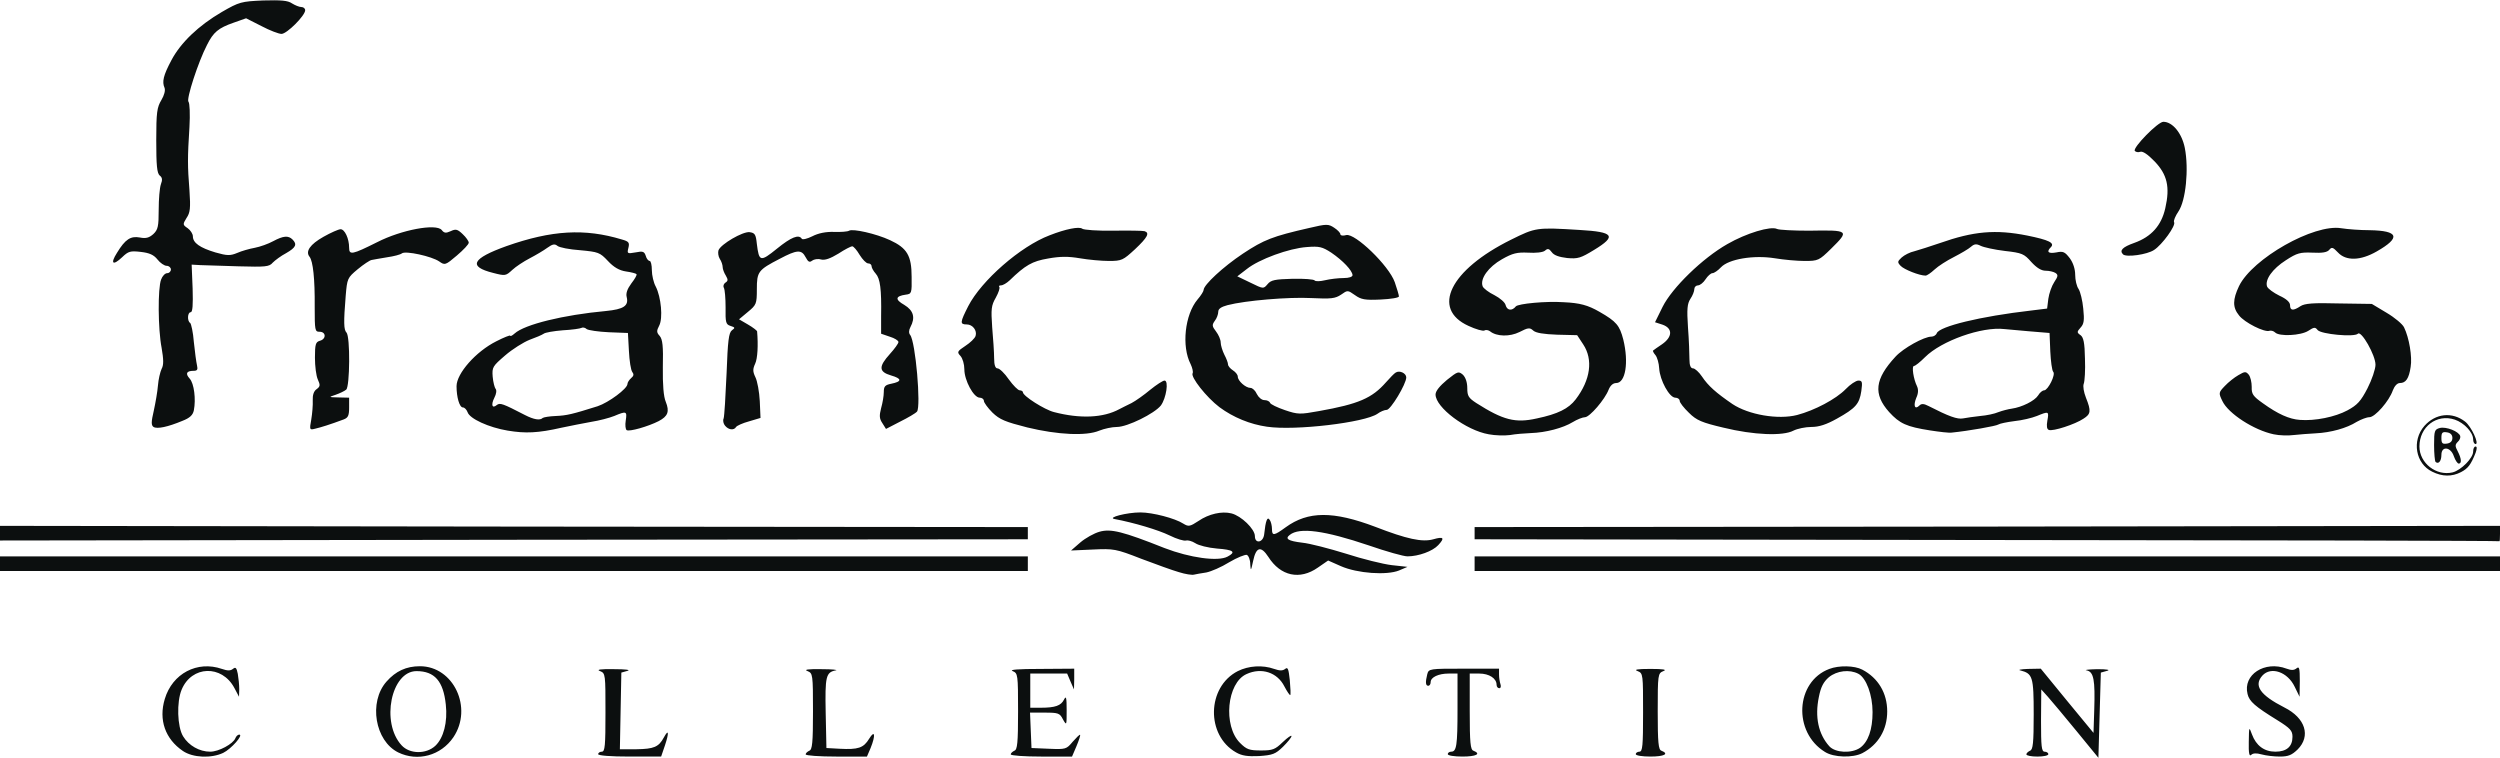
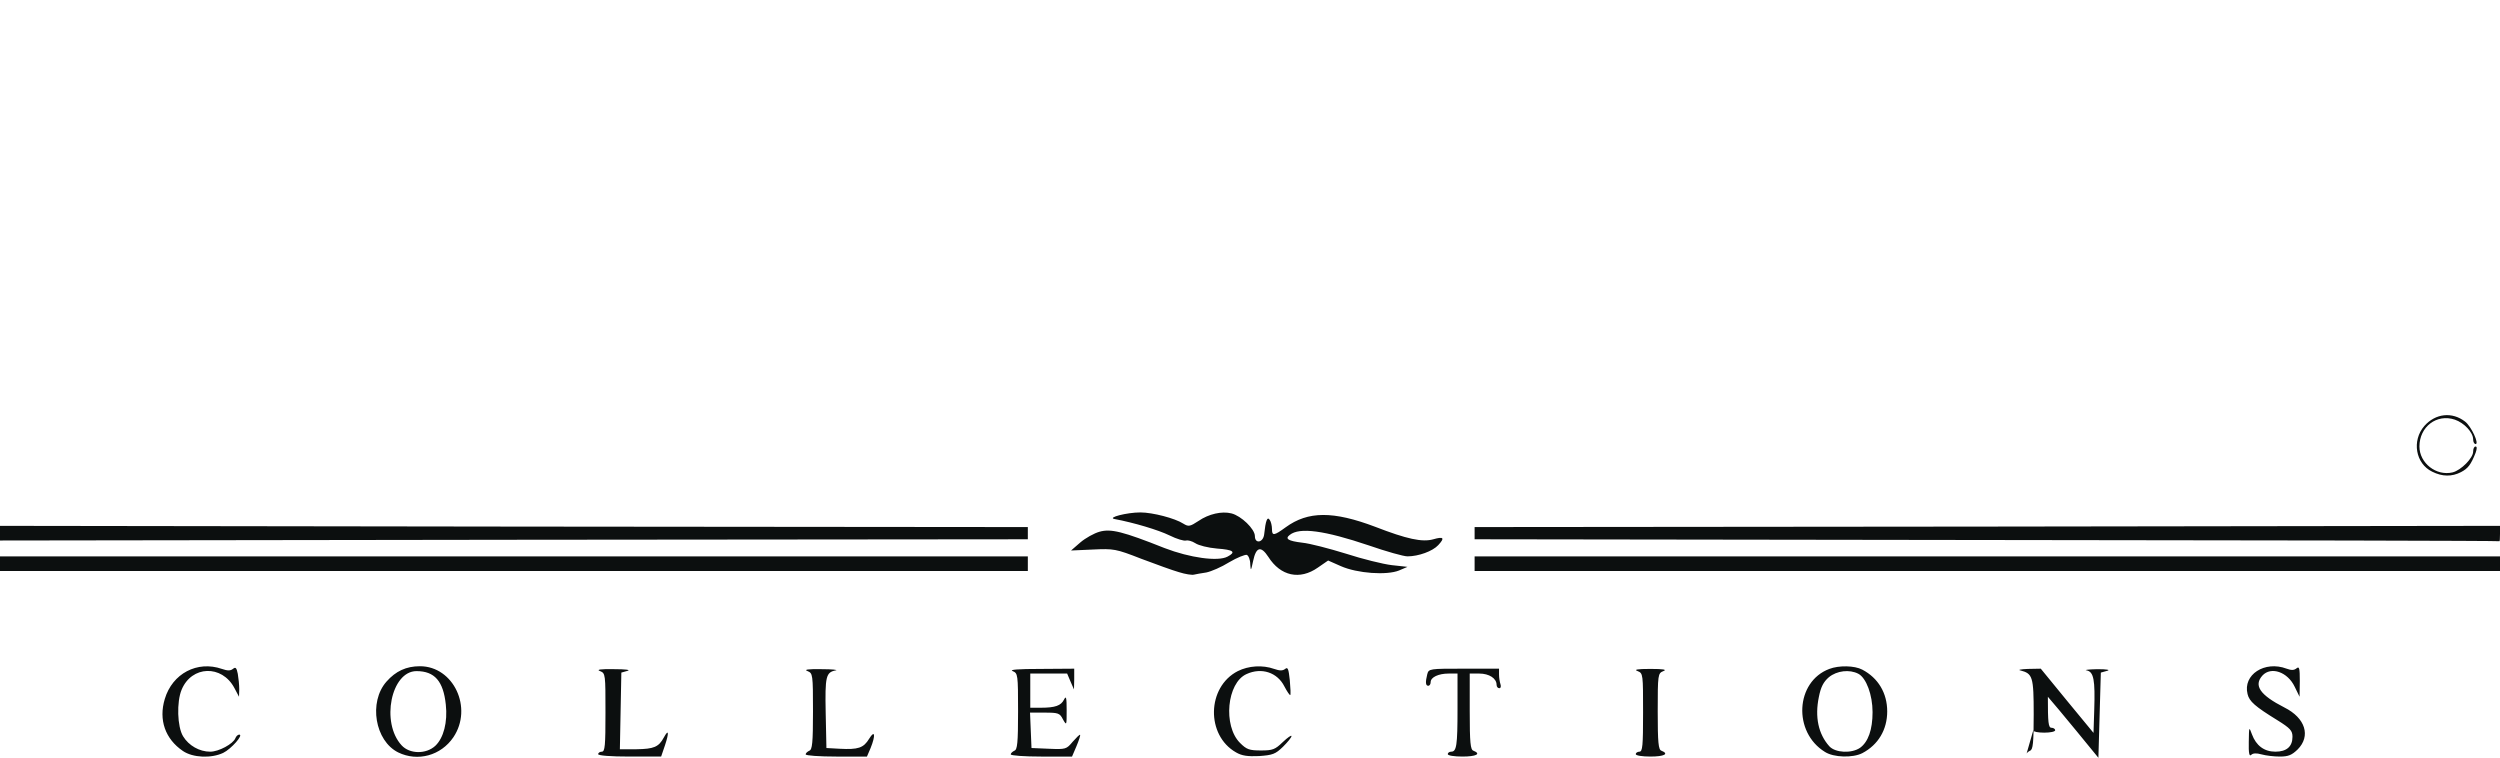
<svg xmlns="http://www.w3.org/2000/svg" id="Layer_1" viewBox="0 0 1024 310.3" width="2500" height="758">
  <style>.st0{fill:#0c0f0f}</style>
  <g id="layer2">
-     <path class="st0" d="M74.9 307.5c-7.2-4.9-10-12.7-7.4-21.3 3.1-10.4 13.3-15.8 23.4-12.3 2.3.8 3.5.8 4.5 0 1.1-.9 1.5-.5 2 2 .3 1.7.6 4.6.6 6.3l-.1 3.1-1.9-3.6c-5.1-9.6-17.5-9.2-21.6.7-2.1 5-1.8 15.2.6 19.1 2.3 3.8 6.7 6.3 11.1 6.3 3.5 0 9.4-3.2 10.3-5.5.3-.8 1-1.5 1.6-1.5 1.9 0-3.3 5.9-6.6 7.5-4.9 2.3-12.4 2-16.5-.8zM163.1 308.1c-9.5-4.7-12.2-20.6-4.8-29 3.8-4.3 8.1-6.3 13.7-6.3 13.8 0 21.8 17.1 13.7 29.1-5.1 7.5-14.6 10.1-22.6 6.2zm15.2-2.7c3.4-3.2 5.1-9.7 4.3-16.9-1-9.6-4.6-13.7-12-13.7-10.4 0-14.7 21.1-6.1 30.4 3.3 3.6 10 3.7 13.8.2zM245 308.8c0-.5.7-1 1.5-1 1.3 0 1.5-2.4 1.5-16 0-15.7 0-16.1-2.2-17-1.7-.6 0-.9 5.7-.8 4.8 0 7 .3 5.5.7l-2.5.7-.3 15.7-.3 15.7h6.8c7.1-.1 9.1-.9 11.2-4.8 2-3.7 2.2-2 .5 3.1l-1.6 4.7h-12.9c-7.9 0-12.9-.4-12.9-1zM330 308.9c0-.5.7-1.1 1.5-1.5 1.2-.4 1.5-3.2 1.5-16.1 0-15.2-.1-15.6-2.2-16.5-1.7-.6 0-.9 5.7-.8 4.4 0 7 .3 5.8.5-4 .8-4.4 2.4-4.1 17.4l.3 14.4 5.4.3c7.6.4 9.8-.3 12.1-4.1 2.4-3.9 2.7-1.4.6 3.8l-1.5 3.5h-12.5c-7 0-12.6-.4-12.6-.9zM414 308.9c0-.5.7-1.1 1.5-1.5 1.2-.4 1.5-3.2 1.5-16.1 0-15.2-.1-15.6-2.2-16.5-1.6-.6 2.2-.9 11.5-.9l13.7-.1v4.3l-.1 4.2-1.4-3.2-1.4-3.3H422v14h4.3c6 0 8.3-.9 9.5-3.3.9-1.8 1.1-.9 1.1 4.3 0 6.3 0 6.4-1.5 3.8-1.3-2.6-1.9-2.8-7.5-2.8h-6l.3 7.3.3 7.2 7.1.3c7 .3 7.2.2 9.8-2.9 1.5-1.7 2.8-3 3-2.8.2.2-.5 2.3-1.5 4.7l-1.8 4.2h-12.6c-6.9 0-12.5-.4-12.5-.9zM506.3 308.1c-12.4-7-12-26.8.7-33.3 4.4-2.2 10.1-2.6 14.9-.9 2.3.8 3.5.8 4.5 0 1.1-.9 1.4 0 1.9 4.6.3 3.2.4 5.9.2 6.1-.2.2-1.3-1.4-2.4-3.5-2.9-5.8-9.4-7.9-15.5-5.1-8.1 3.6-9.7 21.2-2.7 28.2 2.7 2.7 3.8 3.1 8.6 3.1s5.8-.4 8.9-3.4c2-1.9 3.6-3 3.6-2.5 0 .6-1.6 2.5-3.5 4.4-3.1 3-4.2 3.4-9.8 3.8-4.6.2-7-.1-9.4-1.5zM593 308.8c0-.5.6-1 1.4-1 2.2 0 2.6-2.4 2.6-17.6v-14.4h-3.6c-4.2 0-7.4 1.5-7.4 3.5 0 .8-.4 1.5-1 1.5-1.1 0-1.2-1.5-.4-4.7.6-2.3.9-2.3 15-2.3H614v2.4c0 1.3.3 3.1.6 4 .3.9.1 1.6-.5 1.6s-1.1-.6-1.1-1.4c0-2.6-3-4.6-7.1-4.6H602v15.5c0 12.9.3 15.7 1.5 16.1 3.3 1.3 1.2 2.4-4.5 2.4-3.3 0-6-.4-6-1zM670 308.8c0-.5.7-1 1.5-1 1.3 0 1.5-2.4 1.5-16 0-15.7 0-16.1-2.2-17-1.7-.6-.3-.9 5.2-.9s6.9.3 5.3.9c-2.2.9-2.3 1.3-2.3 16.5 0 12.9.3 15.7 1.5 16.1 3.3 1.3 1.2 2.4-4.5 2.4-3.3 0-6-.4-6-1zM747.5 307.9c-13.2-8.1-12.1-28.8 1.8-34 3.9-1.5 10.3-1.4 13.5.3 6.5 3.4 10.2 9.6 10.2 17.1s-3.7 13.7-10.2 17.1c-3.9 2-11.7 1.8-15.3-.5zm14.4-1.7c3.3-2.4 5.1-7.4 5.1-14.6 0-7.1-2.6-14-5.8-15.7-3.6-1.9-8.8-1.3-12.1 1.4-2.2 1.9-3.3 4-4.1 8.1-1.7 8.2-.2 15.2 4.3 20.2 2.5 2.7 9.1 3 12.6.6zM830 308.9c0-.5.7-1.1 1.5-1.5 1.2-.4 1.5-3.1 1.5-14.9 0-15.4-.4-16.7-5.5-18-1.1-.2.3-.5 3.2-.6l5.2-.1 10.8 13.2 10.8 13.1.3-9.4c.4-12.3-.2-15.6-3.1-16.2-1.2-.2.7-.4 4.3-.5 4.1 0 5.6.3 4 .7l-2.5.7-.5 17.4-.5 17.5-9-11c-4.9-6-10.2-12.3-11.7-14l-2.7-3-.1 12.8c0 10.6.2 12.7 1.5 12.7.8 0 1.5.5 1.5 1 0 .6-2 1-4.5 1s-4.5-.4-4.5-.9zM921.1 303.8c.1-6.3.1-6.4 1.3-3.1 1.7 4.6 5 7.1 9.6 7.1s7-2.1 7-6.1c0-2.5-.9-3.5-6.2-6.8-9.1-5.6-11.5-7.7-12.2-10.7-2-7.9 7-13.8 16-10.4 1.9.7 3 .7 4-.1 1.2-1 1.4-.1 1.4 5.2l-.1 6.4-2-4.1c-2.9-6.1-9.7-8.4-13.2-4.6-3.7 4.1-1 8 9 13.1 8.6 4.3 10.9 11.7 5.4 17.2-2.4 2.3-3.8 2.9-7.3 2.9-2.4 0-5.7-.4-7.5-.9-2.1-.6-3.5-.5-4.2.2-.8.8-1.1-.7-1-5.3zM483 234.3c-2.5-.7-9.4-3.2-15.5-5.5-10.5-4.1-11.3-4.2-19.9-3.8l-8.9.4 3.8-3.3c2.1-1.8 5.7-3.8 7.9-4.4 4.6-1.3 9.5-.1 26.6 6.7 10.4 4 21.9 5.6 25.8 3.5 3.6-1.9 2.5-2.8-4.3-3.3-3.6-.3-7.6-1.3-8.9-2.2-1.4-.9-3.1-1.3-3.8-1.1-.7.3-3.8-.6-6.8-2.1-4.5-2.2-14.5-5.2-22.5-6.7-3.1-.6 5.1-2.7 10.6-2.7 5 0 14.2 2.4 17.6 4.6 2.1 1.3 2.7 1.2 6.2-1.1 4.2-2.9 9.6-4.1 13.5-3.1 4 1 9.6 6.4 9.6 9.3 0 3.3 3.4 2.7 3.8-.7.6-5.7 1.3-7.5 2.3-5.9.5.7.9 2.4.9 3.7 0 2.9.8 2.8 5.6-.7 9.2-6.7 19.5-6.7 36.7-.2 12.9 5 19.3 6.4 23.8 5.1 4.2-1.2 4.8-.6 2 2.4-2.3 2.5-8.1 4.6-12.6 4.6-1.6 0-8.7-2-15.9-4.5-18.1-6.1-28.3-7.5-32.3-4.3-2.1 1.6-.7 2.5 5.1 3.2 3.1.3 11.1 2.4 17.9 4.5 6.8 2.2 15.3 4.3 18.8 4.7l6.4.7-3.5 1.5c-5 2-17 1.2-23.8-1.8l-5.2-2.3-4.2 2.9c-7.4 5.2-15.3 3.5-20.3-4.4-3-4.6-5-4.1-6.2 1.6-.9 4.2-1 4.4-1.2 1.4 0-1.8-.7-3.5-1.4-3.8-.7-.2-4 1.1-7.2 3-3.2 2-7.4 3.8-9.4 4.2-2 .3-4.3.7-5.1.9-.8.2-3.5-.2-6-1zM0 230.8v-3h421v6H0v-3zM604 230.8v-3h420v6H604v-3zM0 218.3v-3l210.5.3 210.5.2v5l-210.5.2-210.5.3v-3zM813.8 221.1l-209.8-.3v-5l210-.2 210-.3v3.3c0 1.7-.1 3.1-.2 3-.2-.2-94.7-.4-210-.5zM996.2 193.1c-6.8-3.3-8.4-12.7-3.2-18.7 4.6-5.2 11.4-5.9 16.7-1.8 2.5 1.9 5.9 9.2 4.3 9.2-.5 0-1-.8-1-1.9 0-2.9-3.7-6.8-7.5-8.1-7.4-2.5-14.5 2.9-14.5 11 0 6.8 6.9 12.2 13.6 10.6 3.5-.9 8.4-5.9 8.4-8.5 0-1.2.4-2.1 1-2.1s.6.9 0 2.6c-1.9 4.8-3.1 6.4-6 7.9-3.7 1.9-7.6 1.9-11.8-.2z" />
-     <path class="st0" d="M997.6 189.1c-.3-.3-.6-3.5-.6-6.9 0-5.9.2-6.4 2.4-7 2.6-.6 7.7 1.4 8.3 3.3.2.6-.2 1.7-1 2.4-1.1 1.1-1.2 1.7 0 3.9 1.5 2.9 1.7 5 .4 5-.5 0-1.4-1.3-2-3-1.3-3.9-5.1-4.3-5.1-.6 0 2.6-1.2 4-2.4 2.9zm6.9-9.8c0-1.3-.8-2.1-2.2-2.3-1.9-.3-2.3.1-2.3 2.3 0 2.2.4 2.6 2.3 2.3 1.4-.2 2.2-1 2.2-2.3zM609.8 177.8c-9.3-1.6-21.8-11-21.8-16.3 0-1.4 1.7-3.5 4.7-6 4.4-3.5 4.7-3.6 6.5-2.1 1.1 1.1 1.8 3.1 1.8 5.5 0 3.2.5 4 3.7 6.1 11 7 16 8.3 24.8 6.3 8.6-1.8 13-4 15.9-7.8 6.1-8 7.2-16.3 3.1-22.5l-2.5-3.8-8.2-.2c-5.5-.2-8.7-.7-9.8-1.7-1.4-1.3-2.1-1.2-5.6.6-4 2-9.4 1.9-12.1-.3-.7-.5-1.7-.7-2.3-.3-.6.3-3.5-.5-6.5-1.9-15.4-7-7.6-22.9 17.4-35.3 10.1-5 10.4-5.1 28.1-4 14.1.8 15.3 2.5 5.9 8.2-5.4 3.3-6.6 3.7-11 3.3-3.3-.4-5.4-1.1-6.3-2.4-1.1-1.5-1.7-1.6-2.8-.6-.9.7-3.7 1-6.9.8-4.5-.2-6.3.2-10.7 2.7-5.5 3.1-9.1 8-7.9 11.1.3.8 2.5 2.5 4.8 3.6 2.3 1.2 4.4 3 4.6 4.1.6 2.2 2.6 2.5 4.2.5 1-1.1 12.3-2.2 19.6-1.7 6.6.3 9.9 1.2 14.6 3.9 7 4 8.3 5.6 9.8 11.4 2.3 9.4.9 17.8-2.9 17.8-1.3 0-2.4 1-3.1 2.7-1.5 4-7.8 11.3-9.7 11.3-.9 0-3.2.9-5 2-3.9 2.4-11 4.3-17.2 4.5-2.5.1-6.3.4-8.5.8-2.2.3-6.1.2-8.7-.3zM931.3 177.8c-8.1-1.7-18.6-8.5-21-13.6-1.6-3.3-1.6-3.5 1-6.2 1.4-1.5 3.9-3.5 5.5-4.4 2.7-1.6 3.1-1.6 4.3-.2.7.9 1.2 3.1 1.2 5-.1 2.9.5 3.8 4.6 6.7 6.1 4.4 10.8 6.5 15.1 6.8 6.2.5 14.5-1.2 19.5-3.9 4.1-2.2 5.5-3.8 8.2-9 1.8-3.5 3.3-7.9 3.3-9.7 0-3.9-5.8-14.1-7.2-12.7-1.5 1.5-15.1.2-16.5-1.5-1-1.3-1.5-1.2-3.8.3-3.1 2-11.9 2.4-13.6.7-.6-.6-1.7-.9-2.3-.7-2 .8-10.3-3.4-12.5-6.3-2.7-3.3-2.6-6.5 0-12 5.5-11.3 30.7-25.6 41.9-23.7 2.5.4 7.7.8 11.6.8 11.9.2 12.9 3 2.9 8.7-6.6 3.8-12.6 4-15.9.4-2-2.1-2.5-2.3-3.5-1.1-.9 1.1-2.9 1.4-6.9 1.2-5-.2-6.3.1-10.9 3.1-5.5 3.5-8.7 8-7.7 10.8.4.9 2.6 2.5 5 3.7 2.9 1.3 4.4 2.7 4.4 3.9 0 2.3 1.3 2.4 4.3.4 1.7-1.1 5.2-1.4 15.7-1.1l13.5.2 6 3.6c3.4 2 6.6 4.7 7.2 6 2.1 4.3 3.4 12.1 2.7 16.2-.7 4.8-2 6.6-4.4 6.6-1.1 0-2.2 1.2-2.9 3-1.5 4.4-7.3 11-9.6 11-1.1 0-3.4.9-5.2 1.9-4.1 2.6-10.6 4.4-16.8 4.7-2.7.1-6.8.5-9 .7-2.2.3-5.9.2-8.2-.3zM208 176.3c-7.8-1.3-15.7-4.9-16.5-7.6-.4-1-1.2-1.9-1.9-1.9-1.4 0-2.6-4.2-2.6-8.7 0-5.2 7.9-14.2 16.3-18.4 3.1-1.6 5.7-2.6 5.7-2.3 0 .4.8 0 1.8-.9 4.1-3.7 20-7.6 37.4-9.2 7.2-.7 9.4-2.1 8.5-5.7-.4-1.5.2-3.3 1.9-5.6 1.4-1.8 2.4-3.5 2.1-3.8-.2-.3-2.2-.8-4.3-1.1-2.7-.4-5-1.7-7.4-4.3-3.3-3.5-3.9-3.7-11.4-4.4-4.3-.3-8.5-1.1-9.3-1.8-1.1-.9-2-.7-4.1.8-1.5 1.1-4.7 3-7.2 4.3-2.5 1.3-5.7 3.4-7.2 4.8-2.6 2.4-2.8 2.5-7.8 1.2-10.4-2.6-8.7-5.9 5.5-11 18.5-6.5 32-7.3 47.2-2.7 2.9.8 3.2 1.3 2.7 3.4-.6 2.4-.5 2.5 2.9 1.9 3-.6 3.6-.4 4.2 1.4.3 1.2 1.1 2.1 1.6 2.1s.9 1.7.9 3.8c0 2 .7 5.1 1.6 6.7 2.2 4.3 3 13 1.4 16-1.1 2.1-1.1 2.8.2 4.2 1.2 1.4 1.5 4.2 1.3 12.8-.1 7.2.3 12.1 1.2 14.2 1.6 4 .9 5.9-2.9 7.9-4.3 2.2-12 4.4-13.1 3.7-.5-.3-.7-2.1-.4-3.9.6-3.9.3-4-4.7-1.9-2 .8-6.2 1.9-9.4 2.4-3.1.6-8.6 1.6-12.2 2.4-9.6 2.2-14.8 2.4-22 1.2zm14.3-5.2c.4-.3 2.8-.7 5.4-.8 4.5-.2 6.6-.7 17.1-4 4.5-1.5 12.2-7.2 12.2-9.1 0-.6.7-1.7 1.5-2.4 1.1-.9 1.2-1.6.5-2.5-.6-.7-1.2-4.6-1.4-8.7l-.4-7.3-7.8-.3c-4.3-.2-8.4-.8-9.1-1.3-.6-.6-1.6-.8-2.1-.5s-3.9.8-7.7 1c-3.7.3-7.2.9-7.8 1.4-.7.5-3.3 1.6-5.8 2.5-2.5 1-7 3.8-10 6.4-5.1 4.4-5.4 4.8-5.1 8.7.2 2.3.8 4.5 1.2 5 .5.5.3 2.1-.5 3.6-1.5 3-.9 4.6 1 3 1.3-1 2.4-.6 11.5 4.1 3.7 1.9 6.2 2.3 7.3 1.2zM420.8 175c-9-2.3-11.3-3.2-14.3-6.1-1.9-1.9-3.5-4.1-3.5-4.8s-.8-1.3-1.7-1.3c-2.5 0-6.3-7.1-6.3-11.6 0-2.1-.7-4.5-1.6-5.5-1.5-1.6-1.3-1.9 2-4.1 2-1.3 3.9-3.1 4.2-4.1.7-2.2-1.2-4.7-3.6-4.7-2.9 0-2.8-.8.6-7.5 5.4-10.5 21.4-24.5 33.3-29 6.6-2.6 12.2-3.7 13.4-2.7.7.5 6.4.9 12.7.8 6.3-.1 12.1 0 12.8.2 2.2.7 1.3 2.5-3.9 7.4-4.9 4.5-5.4 4.8-10.7 4.8-3 0-8.4-.5-11.9-1.1-4.7-.8-8-.8-13 .1-6.5 1.1-9.3 2.7-15.8 9-1.2 1.1-2.7 2-3.5 2-.7 0-1 .3-.7.6.4.4-.3 2.4-1.4 4.4-1.9 3.3-2 4.7-1.5 12.1.4 4.6.8 10.3.8 12.7 0 2.9.5 4.2 1.4 4.2.8 0 2.9 2 4.6 4.5 1.8 2.5 3.8 4.5 4.5 4.5.7 0 1.3.4 1.3.8 0 1.5 8.8 7.1 12.7 8.1 10.7 2.8 20.2 2.4 26.8-1.2 1.1-.6 3.4-1.7 5-2.5 1.7-.9 5.1-3.3 7.6-5.4 2.6-2.1 5.2-3.8 5.9-3.8 1.8 0 .7 7.2-1.5 10.2-2.6 3.3-13.7 8.8-18 8.8-2 0-5.2.7-7.2 1.5-5.4 2.3-17.1 1.7-29.5-1.3zM706 175.1c-8.9-2.1-11.1-3-14.2-6.1-2.1-2-3.8-4.2-3.8-4.9s-.8-1.3-1.8-1.3c-2.4 0-6.3-7.1-6.6-12-.1-2.1-.8-4.5-1.5-5.4-.8-.9-1.2-1.8-1-1.9.2-.2 1.9-1.4 3.7-2.6 4.3-3 4.4-6.5.2-8l-3.1-1 3.1-6.3c3.9-7.8 16.3-19.9 26.5-25.7 7.8-4.5 17.8-7.5 20.4-6.2.9.4 6.8.7 13.1.7 16.5-.3 16.6-.1 9 7.4-4.9 4.8-5.3 5-10.8 5-3.1 0-8.6-.5-12.2-1.1-8.7-1.4-18.9.3-22.1 3.7-1.2 1.3-2.8 2.4-3.5 2.4-.6 0-1.9 1.1-2.8 2.5-.9 1.4-2.3 2.5-3.1 2.5s-1.5.7-1.5 1.5c0 .9-.7 2.7-1.6 4-1.3 2-1.5 4.2-1 11.7.4 5.1.6 11 .6 13.1 0 2.5.5 3.7 1.5 3.7.7 0 2.4 1.5 3.6 3.3 2.6 3.9 5.8 6.7 12.5 11.3 6.6 4.4 18.7 6.5 26.5 4.5 7.2-1.9 15.9-6.5 19.9-10.6 1.8-1.9 4.2-3.5 5.2-3.5 1.6 0 1.7.6 1.2 4.3-.8 5.3-2.3 7-10 11.3-4.3 2.4-7.3 3.4-10.5 3.4-2.4 0-5.7.7-7.3 1.5-4.3 2.3-16.4 1.8-28.6-1.2zM790.5 176.2c-9.6-1.5-12.4-2.8-16.7-7.5-6.6-7.4-5.9-13.5 2.6-22.7 3.2-3.5 11.7-8.2 14.7-8.2.9 0 1.9-.6 2.2-1.4 1.1-2.8 17.8-6.9 38.7-9.3l6.5-.8.5-4c.3-2.2 1.4-5.3 2.4-6.8 1.6-2.4 1.7-3 .5-3.8-.8-.5-2.6-.9-4-.9-1.8 0-3.7-1.2-5.9-3.6-2.9-3.3-3.7-3.7-10.8-4.5-4.2-.5-8.7-1.5-9.9-2.1-1.8-.9-2.6-.8-4 .4-1 .9-4.1 2.7-7 4.2-2.8 1.4-6.4 3.7-7.9 5.1s-3.1 2.5-3.7 2.5c-2.5 0-8.8-2.5-10.2-4-1.4-1.5-1.3-1.8.4-3.4 1.1-1 3.4-2.2 5.3-2.6 1.8-.5 6.5-2 10.3-3.3 13.9-4.9 22.9-5.7 35.9-3.1 8.8 1.8 11.4 3 9.6 4.8-1.9 1.9-1 2.7 2.3 2.1 2.8-.6 3.5-.2 5.5 2.4 1.4 1.9 2.2 4.5 2.2 6.8 0 2.1.6 4.7 1.4 5.8.7 1.1 1.6 4.7 1.9 8 .5 4.8.3 6.3-1.1 7.8-1.5 1.7-1.6 2 0 3.1 1.2.9 1.7 3.1 1.8 9.6.2 4.7-.1 9.3-.5 10.3s0 3.4.9 5.7c2.2 5.5 2 6.7-1 8.6-3.4 2.3-12.6 5.3-14.2 4.6-.8-.3-1-1.5-.6-3.8.7-3.9.6-3.9-4.3-1.9-2 .8-6.1 1.8-9.2 2.1-3.1.4-6 1-6.6 1.4-.8.6-12.1 2.6-19 3.3-1.1.2-5.1-.3-9-.9zm20.6-5.9c2.6-.2 5.9-.9 7.5-1.6 1.6-.6 4-1.2 5.4-1.4 4.2-.6 9.4-3.2 10.8-5.4.7-1.2 1.8-2.1 2.5-2.1 1.6-.1 4.8-6.5 3.7-7.6-.5-.5-1-4.3-1.2-8.4l-.3-7.5-8.5-.7c-4.7-.4-9.2-.8-10-.9-9.2-1.1-25.8 4.8-32.5 11.5-2 2-4 3.6-4.5 3.6-1.1 0-.2 5.5 1.2 8.3.6 1.3.6 2.9-.3 4.8-1.3 3.2-.6 5 1.3 3.1.8-.8 1.8-.8 3.7.2 8.4 4.3 11.8 5.5 14.1 5.1 1.4-.3 4.6-.7 7.1-1zM62.9 174.8c-1-.7-1-2 .1-6.7.7-3.2 1.5-7.8 1.7-10.3.2-2.5.9-5.5 1.5-6.8.9-1.6.8-3.9 0-8.6-1.5-7.7-1.6-24.5-.2-28 .5-1.4 1.6-2.6 2.5-2.6.8 0 1.5-.7 1.5-1.5s-.8-1.5-1.7-1.5c-1 0-2.7-1.2-3.8-2.6-1.5-1.9-3.3-2.7-6.8-3.1-4.3-.5-5.1-.3-7.7 2.2-3.8 3.6-4.9 2.6-2.1-1.8 3.4-5.6 5.6-7 9.4-6.3 2.5.5 3.8.1 5.5-1.4 1.9-1.8 2.2-3.1 2.2-10 0-4.3.4-9 .9-10.4.7-1.8.6-2.8-.5-3.6-1.1-1-1.4-4.1-1.4-14.4 0-11.5.3-13.5 2.1-16.5 1.2-2 1.7-4 1.3-5-1.1-2.5-.5-5.1 2.8-11.3C74 17.4 81.3 10.4 90.9 4.8 98 .7 98.8.5 107.8.1c7.3-.2 10.1 0 11.8 1.2 1.3.8 3 1.5 3.9 1.5.8 0 1.5.6 1.5 1.3 0 2.2-7.5 9.7-9.7 9.7-1.1 0-4.8-1.4-8.2-3.2l-6.3-3.2-5.1 1.8c-6.3 2.2-8.3 3.9-10.9 9.1-3.6 6.9-8.6 22.3-7.6 23.3.5.5.7 5.1.4 10.3-.8 12.6-.8 15.9 0 26 .5 7.3.3 9.1-1.2 11.3-1.6 2.6-1.6 2.8.5 4.2 1.1.8 2.1 2.3 2.1 3.3 0 2.7 2.9 4.7 9.2 6.6 4.9 1.4 6.1 1.4 9 .2 1.8-.8 5-1.7 7.2-2.1 2.1-.4 5.5-1.6 7.5-2.7 4.1-2.2 6.2-2.4 7.9-.7 2 2 1.4 3.3-2.6 5.6-2.1 1.1-4.5 2.9-5.5 3.9-1.4 1.7-3 1.8-13.9 1.5-6.8-.2-13.9-.4-15.8-.5l-3.5-.2.4 9.8c.2 6.7 0 9.7-.8 9.7-1.3 0-1.5 3.6-.2 4.4.4.3 1.2 3.8 1.5 7.8.4 4 1 8.3 1.3 9.6.4 1.7.1 2.2-1.4 2.2-2.9 0-3.5 1.1-1.6 3.2 1.8 2 2.6 8.4 1.7 13-.4 1.9-1.6 3.1-4.7 4.3-6 2.5-10.3 3.4-11.8 2.5zM127.5 171.7c.4-2.4.7-5.9.6-7.8-.1-2.1.4-3.8 1.6-4.6 1.5-1.1 1.5-1.7.5-3.9-.7-1.5-1.2-5.5-1.2-9 0-5.5.3-6.4 2-6.9 2.7-.7 2.6-3.7-.1-3.7-1.9 0-2-.5-2-10.2.1-11.6-.7-18.7-2.1-20.5-1.8-2.2.2-5.1 5.7-8.2 3-1.7 6.2-3.1 7-3.1 1.7 0 3.5 3.8 3.5 7.6 0 3.1 1.3 2.8 11.5-2.3 10-5.1 24.1-7.7 26.4-5 1 1.3 1.7 1.4 3.7.5 2.1-1 2.8-.8 4.9 1.2 1.4 1.3 2.5 2.9 2.5 3.5 0 .7-2.2 3-4.9 5.3-4.7 4-4.9 4-7.2 2.4-3-2.1-13.9-4.5-15.3-3.3-.6.5-3.3 1.2-6.1 1.6-2.7.5-5.6.9-6.3 1.1-.7.1-3.3 1.8-5.7 3.8-4.2 3.5-4.3 3.8-4.9 10.8-.9 11-.8 14 .3 15.1 1.6 1.6 1.4 22.2-.1 23.4-.7.6-2.6 1.5-4.3 2.1-3 1-3 1 1.3 1.1l4.2.1v4c0 3.3-.4 4.2-2.2 4.9-5.6 2.1-9.5 3.3-11.7 3.8-2.3.6-2.4.5-1.6-3.8zM297 174.3c-.7-.8-1-2.2-.6-3 .3-.9.8-9.1 1.2-18.3.5-13.6.9-16.8 2.2-17.8 1.4-1 1.3-1.2-.6-1.8s-2.1-1.4-2-7.6c0-3.7-.3-7.3-.7-8-.4-.7-.1-1.6.6-2.1 1.1-.7 1.2-1.2.2-2.9-.7-1.1-1.3-2.7-1.3-3.5 0-.8-.5-2.4-1.2-3.4-.6-1-.8-2.6-.5-3.5 1-2.5 9.9-7.7 12.7-7.4 2.2.3 2.6.9 3 4.8.9 7.3 1.4 7.5 8.2 2 5.9-4.8 9-6 10.2-4.1.3.5 2.3 0 4.3-1 2.5-1.3 5.6-1.9 8.9-1.8 2.8.1 5.6-.1 6.2-.5 1.5-.9 11 1.2 16.8 3.9 6.9 3.2 8.8 6.3 8.8 15 .1 6.7 0 7-2.4 7.3-4.3.6-4.5 2-.6 4.2 3.8 2.3 4.6 5.2 2.5 9.1-.7 1.3-.7 2.5-.1 3.2 2.2 2.7 4.5 29.4 2.8 31.4-.6.7-3.7 2.5-6.9 4.1l-5.8 3-1.5-2.4c-1.2-1.8-1.3-3-.5-6.1.6-2.1 1.1-5 1.1-6.6 0-2.3.5-2.9 3-3.4 4.5-.9 4.5-2.1 0-3.4-5.1-1.5-5.2-3.6-.5-8.8 1.9-2.1 3.5-4.3 3.5-4.9 0-.6-1.6-1.6-3.6-2.2l-3.5-1.2v-7.2c.2-11.1-.4-15.4-2.2-17.4-.9-1-1.7-2.4-1.7-3 0-.7-.6-1.2-1.4-1.2s-2.3-1.6-3.5-3.5c-1.1-1.9-2.5-3.5-3-3.5-.6 0-3.1 1.3-5.7 3-3.3 2-5.5 2.8-7.1 2.4-1.3-.4-2.9-.1-3.7.5-1 .8-1.6.5-2.6-1.4-1.7-3.3-3.6-3.1-10.6.6-8.9 4.6-9.4 5.3-9.4 12.5 0 6-.2 6.4-3.7 9.3l-3.6 3 3.6 2.1c2.1 1.2 3.7 2.5 3.8 2.8.5 5.7.2 11.2-.8 13.3-1 2.2-1 3.2.1 5.5.8 1.6 1.6 6 1.8 9.8l.3 6.9-4.7 1.4c-2.6.7-5 1.8-5.3 2.3-.9 1.5-3.1 1.2-4.5-.5zM519 174.7c-7-1-13.8-3.8-19.5-8-5.4-4.1-11.9-12.4-11-13.9.3-.5-.1-2.2-.8-3.7-3.8-7.3-2.4-20.3 2.8-26.5 1.4-1.6 2.5-3.4 2.5-3.9 0-2.1 8-9.5 16.1-14.9 8.6-5.7 12.2-7.1 27.1-10.5 7.2-1.7 7.9-1.7 10.3-.1 1.4.9 2.5 2.1 2.5 2.6 0 .6 1.1.8 2.4.4 3.6-.9 17.5 12.5 19.9 19.3.9 2.6 1.7 5.3 1.7 5.8 0 .6-3.4 1.1-7.5 1.3-6.4.3-8 0-10.5-1.8-3-2.1-3-2.1-5.7-.2-2.4 1.6-4.1 1.8-12.2 1.4-9.2-.5-27 1-34.3 2.9-2.6.7-3.8 1.5-3.8 2.7 0 1-.6 2.7-1.4 3.7-1.2 1.7-1.2 2.2.5 4.4 1 1.3 1.9 3.3 1.9 4.5 0 1.1.7 3.4 1.5 5 .8 1.5 1.5 3.3 1.5 4 0 .6.9 1.7 2 2.4s2 1.8 2 2.6c0 1.7 3.2 4.6 5.2 4.6.8 0 2 1.1 2.6 2.5.7 1.4 2 2.5 3.1 2.5s2.1.5 2.3 1.1 2.9 1.9 6.1 3c5.3 1.8 6.2 1.8 13.9.4 16.3-2.9 21.8-5.3 27.5-11.8 1.6-1.8 3.4-3.7 4-4 1.6-1 4.3.3 4.3 2 0 2.7-6.4 13.3-8 13.3-.9 0-2.6.7-3.8 1.6-5.2 3.6-33.7 7-45.2 5.3zm10.4-60.6c4.7-.1 8.8.2 9.1.7.3.4 2.2.4 4.2-.1 2.1-.5 5.5-.9 7.6-.9 2.3 0 3.7-.5 3.7-1.2-.1-1.9-4-6-8.7-9.2-3.7-2.4-4.9-2.7-10-2.3-7.3.5-19.6 5-24.6 9l-3.9 3 5.4 2.6c5.3 2.6 5.3 2.6 7 .6 1.4-1.7 3-2 10.2-2.2zM869.6 104.1c-1.6-1.6-.2-3 4.6-4.7 7-2.5 11.1-7.1 12.7-14.2 2-8.7.8-13.8-4.4-19.2-2.8-2.9-4.9-4.3-5.9-3.9-.8.3-1.8.1-2.2-.4-.8-1.4 9.5-11.9 11.7-11.9 3.8 0 7.6 4.7 8.8 10.7 1.7 8.7.4 21.6-2.6 26-1.3 1.9-2.1 3.9-1.8 4.4.9 1.3-4.9 9.3-8.2 11.4-2.8 1.9-11.4 3.1-12.7 1.8z" />
+     <path class="st0" d="M74.9 307.5c-7.2-4.9-10-12.7-7.4-21.3 3.1-10.4 13.3-15.8 23.4-12.3 2.3.8 3.5.8 4.5 0 1.1-.9 1.5-.5 2 2 .3 1.7.6 4.6.6 6.3l-.1 3.1-1.9-3.6c-5.1-9.6-17.5-9.2-21.6.7-2.1 5-1.8 15.2.6 19.1 2.3 3.8 6.7 6.3 11.1 6.3 3.5 0 9.4-3.2 10.3-5.5.3-.8 1-1.5 1.6-1.5 1.9 0-3.3 5.9-6.6 7.5-4.9 2.3-12.4 2-16.5-.8zM163.1 308.1c-9.5-4.7-12.2-20.6-4.8-29 3.8-4.3 8.1-6.3 13.7-6.3 13.8 0 21.8 17.1 13.7 29.1-5.1 7.5-14.6 10.1-22.6 6.2zm15.2-2.7c3.4-3.2 5.1-9.7 4.3-16.9-1-9.6-4.6-13.7-12-13.7-10.4 0-14.7 21.1-6.1 30.4 3.3 3.6 10 3.7 13.8.2zM245 308.8c0-.5.7-1 1.5-1 1.3 0 1.5-2.4 1.5-16 0-15.7 0-16.1-2.2-17-1.7-.6 0-.9 5.7-.8 4.8 0 7 .3 5.5.7l-2.5.7-.3 15.7-.3 15.7h6.8c7.1-.1 9.1-.9 11.2-4.8 2-3.7 2.2-2 .5 3.1l-1.6 4.7h-12.9c-7.9 0-12.9-.4-12.9-1zM330 308.9c0-.5.7-1.1 1.5-1.5 1.2-.4 1.5-3.2 1.5-16.1 0-15.2-.1-15.6-2.2-16.5-1.7-.6 0-.9 5.7-.8 4.4 0 7 .3 5.8.5-4 .8-4.4 2.4-4.1 17.4l.3 14.4 5.4.3c7.6.4 9.8-.3 12.1-4.1 2.4-3.9 2.7-1.4.6 3.8l-1.5 3.5h-12.5c-7 0-12.6-.4-12.6-.9zM414 308.9c0-.5.7-1.1 1.5-1.5 1.2-.4 1.5-3.2 1.5-16.1 0-15.2-.1-15.6-2.2-16.5-1.6-.6 2.2-.9 11.5-.9l13.7-.1v4.3l-.1 4.2-1.4-3.2-1.4-3.3H422v14h4.3c6 0 8.3-.9 9.5-3.3.9-1.8 1.1-.9 1.1 4.3 0 6.3 0 6.4-1.5 3.8-1.3-2.6-1.9-2.8-7.5-2.8h-6l.3 7.3.3 7.2 7.1.3c7 .3 7.2.2 9.8-2.9 1.5-1.7 2.8-3 3-2.8.2.2-.5 2.3-1.5 4.7l-1.8 4.2h-12.6c-6.9 0-12.5-.4-12.5-.9zM506.3 308.1c-12.4-7-12-26.8.7-33.3 4.4-2.2 10.1-2.6 14.9-.9 2.3.8 3.5.8 4.5 0 1.1-.9 1.4 0 1.9 4.6.3 3.2.4 5.9.2 6.1-.2.2-1.3-1.4-2.4-3.5-2.9-5.8-9.4-7.9-15.5-5.1-8.1 3.6-9.7 21.2-2.7 28.2 2.7 2.7 3.8 3.1 8.6 3.1s5.8-.4 8.9-3.4c2-1.9 3.6-3 3.6-2.5 0 .6-1.6 2.5-3.5 4.4-3.1 3-4.2 3.4-9.8 3.8-4.6.2-7-.1-9.4-1.5zM593 308.8c0-.5.6-1 1.4-1 2.2 0 2.6-2.4 2.6-17.6v-14.4h-3.6c-4.2 0-7.4 1.5-7.4 3.5 0 .8-.4 1.5-1 1.5-1.1 0-1.2-1.5-.4-4.7.6-2.3.9-2.3 15-2.3H614v2.4c0 1.3.3 3.1.6 4 .3.9.1 1.6-.5 1.6s-1.1-.6-1.1-1.4c0-2.6-3-4.6-7.1-4.6H602v15.5c0 12.9.3 15.7 1.5 16.1 3.3 1.3 1.2 2.4-4.5 2.4-3.3 0-6-.4-6-1zM670 308.8c0-.5.7-1 1.5-1 1.3 0 1.5-2.4 1.5-16 0-15.7 0-16.1-2.2-17-1.7-.6-.3-.9 5.2-.9s6.9.3 5.3.9c-2.2.9-2.3 1.3-2.3 16.5 0 12.9.3 15.7 1.5 16.1 3.3 1.3 1.2 2.4-4.5 2.4-3.3 0-6-.4-6-1zM747.5 307.9c-13.2-8.1-12.1-28.8 1.8-34 3.9-1.5 10.3-1.4 13.5.3 6.5 3.4 10.2 9.6 10.2 17.1s-3.7 13.7-10.2 17.1c-3.9 2-11.7 1.8-15.3-.5zm14.4-1.7c3.3-2.4 5.1-7.4 5.1-14.6 0-7.1-2.6-14-5.8-15.7-3.6-1.9-8.8-1.3-12.1 1.4-2.2 1.9-3.3 4-4.1 8.1-1.7 8.2-.2 15.2 4.3 20.2 2.5 2.7 9.1 3 12.6.6zM830 308.9c0-.5.7-1.1 1.5-1.5 1.2-.4 1.5-3.1 1.5-14.9 0-15.4-.4-16.7-5.5-18-1.1-.2.3-.5 3.2-.6l5.2-.1 10.8 13.2 10.8 13.1.3-9.4c.4-12.3-.2-15.6-3.1-16.2-1.2-.2.7-.4 4.3-.5 4.1 0 5.6.3 4 .7l-2.5.7-.5 17.4-.5 17.5-9-11c-4.9-6-10.2-12.3-11.7-14c0 10.6.2 12.7 1.5 12.7.8 0 1.5.5 1.5 1 0 .6-2 1-4.5 1s-4.5-.4-4.5-.9zM921.1 303.8c.1-6.3.1-6.4 1.3-3.1 1.7 4.6 5 7.1 9.6 7.1s7-2.1 7-6.1c0-2.5-.9-3.5-6.2-6.8-9.1-5.6-11.5-7.7-12.2-10.7-2-7.9 7-13.8 16-10.4 1.9.7 3 .7 4-.1 1.2-1 1.4-.1 1.4 5.2l-.1 6.4-2-4.1c-2.9-6.1-9.7-8.4-13.2-4.6-3.7 4.1-1 8 9 13.1 8.6 4.3 10.9 11.7 5.4 17.2-2.4 2.3-3.8 2.9-7.3 2.9-2.4 0-5.7-.4-7.5-.9-2.1-.6-3.5-.5-4.2.2-.8.8-1.1-.7-1-5.3zM483 234.3c-2.5-.7-9.4-3.2-15.5-5.5-10.5-4.1-11.3-4.2-19.9-3.8l-8.9.4 3.8-3.3c2.1-1.8 5.7-3.8 7.9-4.4 4.6-1.3 9.5-.1 26.6 6.7 10.4 4 21.9 5.6 25.8 3.5 3.6-1.9 2.5-2.8-4.3-3.3-3.6-.3-7.6-1.3-8.9-2.2-1.4-.9-3.1-1.3-3.8-1.1-.7.3-3.8-.6-6.8-2.1-4.5-2.2-14.5-5.2-22.5-6.7-3.1-.6 5.1-2.7 10.6-2.7 5 0 14.2 2.4 17.6 4.6 2.1 1.3 2.7 1.2 6.2-1.1 4.2-2.9 9.6-4.1 13.5-3.1 4 1 9.6 6.4 9.6 9.3 0 3.3 3.4 2.7 3.8-.7.6-5.7 1.3-7.5 2.3-5.9.5.7.9 2.4.9 3.7 0 2.9.8 2.8 5.6-.7 9.2-6.7 19.5-6.7 36.7-.2 12.9 5 19.3 6.4 23.8 5.1 4.2-1.2 4.8-.6 2 2.4-2.3 2.5-8.1 4.6-12.6 4.6-1.6 0-8.7-2-15.9-4.5-18.1-6.1-28.3-7.5-32.3-4.3-2.1 1.6-.7 2.5 5.1 3.2 3.1.3 11.1 2.4 17.9 4.5 6.8 2.2 15.3 4.3 18.8 4.7l6.4.7-3.5 1.5c-5 2-17 1.2-23.8-1.8l-5.2-2.3-4.2 2.9c-7.4 5.2-15.3 3.5-20.3-4.4-3-4.6-5-4.1-6.2 1.6-.9 4.2-1 4.4-1.2 1.4 0-1.8-.7-3.5-1.4-3.8-.7-.2-4 1.1-7.2 3-3.2 2-7.4 3.8-9.4 4.2-2 .3-4.3.7-5.1.9-.8.2-3.5-.2-6-1zM0 230.8v-3h421v6H0v-3zM604 230.8v-3h420v6H604v-3zM0 218.3v-3l210.5.3 210.5.2v5l-210.5.2-210.5.3v-3zM813.8 221.1l-209.8-.3v-5l210-.2 210-.3v3.3c0 1.7-.1 3.1-.2 3-.2-.2-94.7-.4-210-.5zM996.2 193.1c-6.8-3.3-8.4-12.7-3.2-18.7 4.6-5.2 11.4-5.9 16.7-1.8 2.5 1.9 5.9 9.2 4.3 9.2-.5 0-1-.8-1-1.9 0-2.9-3.7-6.8-7.5-8.1-7.4-2.5-14.5 2.9-14.5 11 0 6.8 6.9 12.2 13.6 10.6 3.5-.9 8.4-5.9 8.4-8.5 0-1.2.4-2.1 1-2.1s.6.9 0 2.6c-1.9 4.8-3.1 6.4-6 7.9-3.7 1.9-7.6 1.9-11.8-.2z" />
  </g>
</svg>